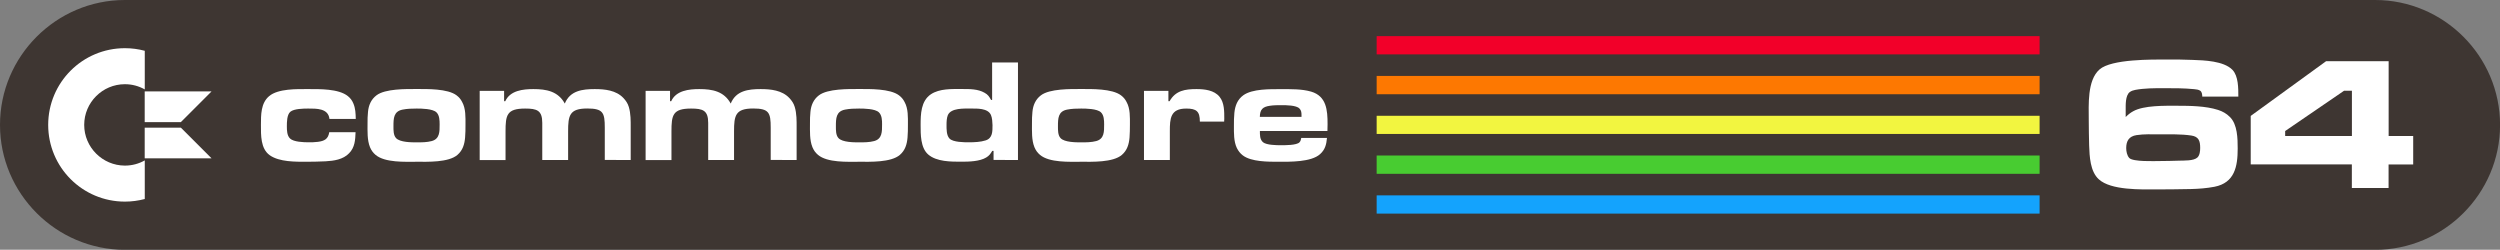
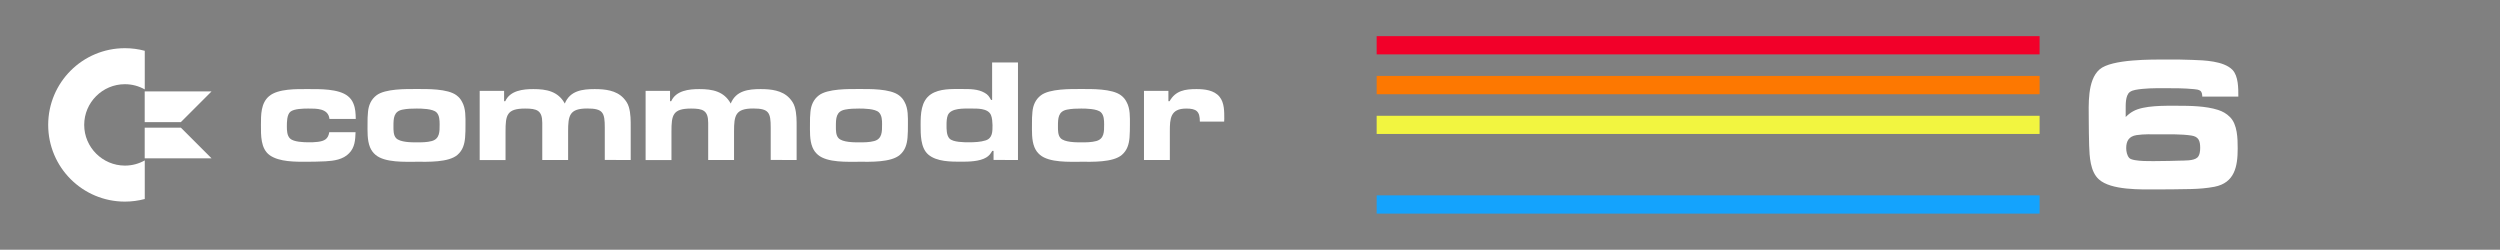
<svg xmlns="http://www.w3.org/2000/svg" version="1.1" id="Layer_1" x="0px" y="0px" viewBox="0 0 3839 383.5" style="enable-background:new 0 0 3839 383.5;" xml:space="preserve">
  <rect x="0" y="0" width="3839" height="383.5" fill="#808080" stroke="none" />
  <style type="text/css">
	.st0{fill-rule:evenodd;clip-rule:evenodd;fill:#002684;}
	.st1{fill-rule:evenodd;clip-rule:evenodd;fill:#12506F;}
	.st2{fill-rule:evenodd;clip-rule:evenodd;fill:#247A5B;}
	.st3{fill-rule:evenodd;clip-rule:evenodd;fill:#36A346;}
	.st4{fill-rule:evenodd;clip-rule:evenodd;fill:#48CD31;}
	.st5{fill-rule:evenodd;clip-rule:evenodd;fill:#6AD534;}
	.st6{fill-rule:evenodd;clip-rule:evenodd;fill:#8CDD37;}
	.st7{fill-rule:evenodd;clip-rule:evenodd;fill:#AFE63A;}
	.st8{fill-rule:evenodd;clip-rule:evenodd;fill:#D1EE3D;}
	.st9{fill-rule:evenodd;clip-rule:evenodd;fill:#F3F640;}
	.st10{fill-rule:evenodd;clip-rule:evenodd;fill:#F6D730;}
	.st11{fill-rule:evenodd;clip-rule:evenodd;fill:#F9B721;}
	.st12{fill-rule:evenodd;clip-rule:evenodd;fill:#FB9811;}
	.st13{fill-rule:evenodd;clip-rule:evenodd;fill:#FE7801;}
	.st14{fill-rule:evenodd;clip-rule:evenodd;fill:#FE5C13;}
	.st15{fill-rule:evenodd;clip-rule:evenodd;fill:#FE4125;}
	.st16{fill-rule:evenodd;clip-rule:evenodd;fill:#FE2537;}
	.st17{fill-rule:evenodd;clip-rule:evenodd;fill:#14A4FE;}
	.st18{fill-rule:evenodd;clip-rule:evenodd;fill:#21AECB;}
	.st19{fill-rule:evenodd;clip-rule:evenodd;fill:#2EB998;}
	.st20{fill-rule:evenodd;clip-rule:evenodd;fill:#3BC364;}
	.st21{fill-rule:evenodd;clip-rule:evenodd;fill:#24795B;}
	.st22{fill-rule:evenodd;clip-rule:evenodd;fill:#48CC31;}
	.st23{fill-rule:evenodd;clip-rule:evenodd;fill:#6AD434;}
	.st24{fill-rule:evenodd;clip-rule:evenodd;fill:#8BDC37;}
	.st25{fill-rule:evenodd;clip-rule:evenodd;fill:#AEE53A;}
	.st26{fill-rule:evenodd;clip-rule:evenodd;fill:#D0ED3D;}
	.st27{fill-rule:evenodd;clip-rule:evenodd;fill:#F2F540;}
	.st28{fill-rule:evenodd;clip-rule:evenodd;fill:#F5D630;}
	.st29{fill-rule:evenodd;clip-rule:evenodd;fill:#F8B621;}
	.st30{fill-rule:evenodd;clip-rule:evenodd;fill:#FA9711;}
	.st31{fill-rule:evenodd;clip-rule:evenodd;fill:#FD7801;}
	.st32{fill-rule:evenodd;clip-rule:evenodd;fill:#F9500E;}
	.st33{fill-rule:evenodd;clip-rule:evenodd;fill:#F6281C;}
	.st34{fill-rule:evenodd;clip-rule:evenodd;fill:#F20029;}
	.st35{fill:#002684;}
	.st36{fill:#F20029;}
	.st37{fill:#FFFFFF;}
	.st38{fill-rule:evenodd;clip-rule:evenodd;fill:#14A3FD;}
	.st39{fill-rule:evenodd;clip-rule:evenodd;fill:#3E3632;}
	.st40{fill:#282422;}
	.st41{fill:url(#SVGID_1_);}
	.st42{fill:url(#SVGID_00000181046151383570067460000000294772370223865533_);}
	.st43{fill:url(#SVGID_00000090257185461541661930000002531334694149582753_);}
	.st44{fill:url(#SVGID_00000138557408404788649140000010507871772509071502_);}
	.st45{fill:url(#SVGID_00000006677309031614552040000009734908211782691505_);}
	.st46{fill:url(#SVGID_00000119092855508346375520000010715546433031344269_);}
	.st47{fill:url(#SVGID_00000112620972155751229590000017147901743680986791_);}
	.st48{fill:url(#SVGID_00000069378504887869945380000004290423147811225770_);}
	.st49{fill:url(#SVGID_00000009567789285636497290000002401442772095686278_);}
	.st50{fill:url(#SVGID_00000136408787255542223960000001883821825305869959_);}
	.st51{fill:url(#SVGID_00000050636177808668514410000007906613583105039759_);}
	.st52{fill:url(#SVGID_00000160911886831152826220000012327077098316255381_);}
	.st53{fill:url(#SVGID_00000179616847128116252960000016998207587280401572_);}
	.st54{fill:url(#SVGID_00000124149130554122076560000017895371281112138906_);}
	.st55{fill:url(#SVGID_00000092432800900476078680000015168911933157078936_);}
	.st56{fill:url(#SVGID_00000061462674445249506980000006847082881819447471_);}
	.st57{fill:url(#SVGID_00000056426157518507606320000001482115923274984846_);}
	.st58{fill:url(#SVGID_00000170978031229855895570000003339089247107479685_);}
	.st59{fill:url(#SVGID_00000147192989265030381510000010440237256868955033_);}
	.st60{fill:url(#SVGID_00000012464343813194106150000005955044998336470412_);}
	.st61{fill:url(#SVGID_00000121964028021246636150000010406889973615081626_);}
	.st62{fill:url(#SVGID_00000164496415941617677720000015455809302934269849_);}
	.st63{fill:url(#SVGID_00000078729467306068564450000015056793260343739293_);}
	.st64{fill:url(#SVGID_00000047046177651772190950000005426542601724599485_);}
	.st65{fill:url(#SVGID_00000049915732862507551820000004322870690973898629_);}
	.st66{fill:url(#SVGID_00000179626395789586519900000003589999081134306229_);}
	.st67{fill:url(#SVGID_00000083072144040339432500000011649934454071535276_);}
	.st68{fill:url(#SVGID_00000038415312952508894420000017103574059899170734_);}
	.st69{fill:url(#SVGID_00000153696502949114962070000004636147518955706535_);}
	.st70{fill-rule:evenodd;clip-rule:evenodd;fill:#FFFFFF;}
	.st71{fill:url(#SVGID_00000106129185827819903060000009646036880877619365_);}
	.st72{fill:url(#SVGID_00000170258023913727442520000017019729163244542889_);}
	.st73{fill:url(#SVGID_00000103267222053209330520000015457517713942980994_);}
	.st74{fill:url(#SVGID_00000131355178585851322020000013360223209900746882_);}
	.st75{fill:url(#SVGID_00000031905060425953729150000012179799660019896478_);}
	.st76{fill:url(#SVGID_00000101809607736894972840000016898848857999744394_);}
	.st77{fill:url(#SVGID_00000063598781888835000780000005532437558766463669_);}
	.st78{fill:url(#SVGID_00000049910079829834316140000010215833812932959887_);}
	.st79{fill:url(#SVGID_00000049186182595044875000000015888072957255100851_);}
	.st80{fill:url(#SVGID_00000033340832617498326310000016995255294085783735_);}
	.st81{fill:url(#SVGID_00000173149143044055865210000016655573220634393489_);}
	.st82{fill:url(#SVGID_00000173155343751905844170000018366617784827114384_);}
	.st83{fill:url(#SVGID_00000154383682932674896550000014520384737293495998_);}
	.st84{fill:url(#SVGID_00000176007290965390382920000007652662694358021816_);}
	.st85{fill:url(#SVGID_00000061440103296667086110000007432856366302983840_);}
	.st86{fill:url(#SVGID_00000023248424159914467410000010439810963924535170_);}
	.st87{fill:url(#SVGID_00000142135872626470825600000006944205714580978104_);}
	.st88{fill:url(#SVGID_00000132790123285240630360000016017686017940237961_);}
	.st89{fill:url(#SVGID_00000127029067777420629290000012123278013142527666_);}
	.st90{fill:url(#SVGID_00000042008756264305839070000001942137732529002388_);}
	.st91{fill:url(#SVGID_00000149367197042711259380000000731101160096961449_);}
	.st92{fill:url(#SVGID_00000100372082360864252150000010145760669646198443_);}
	.st93{fill:url(#SVGID_00000079448290466017801300000000580426367749418416_);}
	.st94{fill:url(#SVGID_00000056399935527512884580000015670979693829221042_);}
	.st95{fill:url(#SVGID_00000002374572674865333210000014550939264907440014_);}
	.st96{fill:url(#SVGID_00000048497784620354485530000014858252617941688737_);}
	.st97{fill:url(#SVGID_00000124871273866489318980000010806020154644511628_);}
	.st98{fill:url(#SVGID_00000041987799122456600730000005869577904598022785_);}
	.st99{fill:url(#SVGID_00000000932976345783551360000012775697191361216948_);}
	.st100{fill:#0F2166;}
	.st101{fill:#FD2537;}
</style>
  <g>
    <g>
-       <path class="st39" d="M3647.2,0H324.8H191.8C86.3,0,0,86.3,0,191.8s86.3,191.8,191.8,191.8h3455.5c105.5,0,191.8-86.3,191.8-191.8    S3752.7,0,3647.2,0z" />
      <g>
        <polygon id="polygon7_00000001656786455258842800000011693801996860144811_" class="st34" points="2114,55.5 2114,55.5      3132,55.5 3132,83.5 2114,83.5    " />
        <polygon class="st31" points="2114,116.6 2114,116.6 3132,116.6 3132,144.7 2114,144.7    " />
        <polygon class="st27" points="2114,177.8 2114,177.8 3132,177.8 3132,205.7 2114,205.7    " />
-         <polygon class="st22" points="2114,238.8 2114,238.8 3132,238.8 3132,266.9 2114,266.9    " />
        <polygon id="polygon15_00000025427389810582415990000006569259060333928854_" class="st38" points="2114,300 2114,300 3132,300      3132,328 2114,328    " />
      </g>
      <g>
        <path class="st37" d="M505.9,182.6c-1.8-16.4-20-15.9-32.8-15.9c-7,0-21.6,0.2-27.2,4.9c-5.4,4.5-5.4,16.2-5.4,22.5     c0,6.1,0.2,14.1,4.9,18.6c5.6,5.4,21.1,5.8,28.3,5.8c4.9,0,9.7,0,14.6-0.7c9.9-1.3,15.7-4.3,17.3-14.8H546     c-0.4,11.9-1.1,23.4-9.9,32.3c-9.2,9.7-23.4,11.7-36.2,12.4c-9.7,0.4-19.1,0.7-28.7,0.7c-17.3,0-42,0.4-56.8-9.9     c-14.4-10.1-13.7-31.2-13.7-46.7c0-15.3-0.2-33.5,12.6-44.2c13.9-11.7,42.9-10.8,60-10.8s46.7-0.7,60.9,10.8     c3.8,3.1,6.3,6.3,8.3,11c3.4,7.9,3.6,15.5,3.8,24L505.9,182.6L505.9,182.6z" />
        <path class="st37" d="M714.2,211.3c-0.9,10.3-3.6,19.5-11.7,26.5c-13.7,11.9-46,10.6-62.9,10.6c-17.5,0-48.5,1.6-62.9-10.6     c-4-3.4-6.5-7-8.5-11.7c-4.5-11-3.8-24.9-3.8-36.6c0-5.8,0-11.9,0.7-17.7c0.9-10.1,4.7-19.1,13-25.4c13.5-10.3,45.6-9.7,61.5-9.7     c16.2,0,47.8-0.7,61.5,9.7c3.8,2.9,6.3,5.8,8.5,10.1c5.8,10.3,5.2,23.6,5.2,35C714.9,198,714.7,204.8,714.2,211.3z M670.2,172.5     c-5.8-5.6-22.9-5.8-30.3-5.8c-7.2,0-14.6,0.2-21.6,1.6c-13.9,2.7-14.1,13.5-14.1,25.6c0,5.8-0.2,13.7,4,18.2     c6.1,6.5,23.6,6.5,31.7,6.5c7.6,0,15.7,0,23.1-2c12.4-3.4,12.1-14.6,12.1-25.6C675.1,184.9,674.9,177,670.2,172.5z" />
        <path class="st37" d="M928.7,245.6V196c0-22.9-2.5-29.4-26.9-29.4c-27.4,0-29.4,10.8-29.4,35.3v43.8h-39.7v-49.6v-7.4     c0-19.3-8.3-22-26.3-22c-28.3,0-30.1,10.1-30.1,35.3v43.8h-39.7V139.5h37.5v15.9h1.8c7.4-16.4,27.2-18.6,43.1-18.6     c20.2,0,38,3.4,48.3,22.2c8.1-19.8,26.9-22.2,46-22.2c15.5,0,32.8,1.8,44,13.7c3.8,4,6.7,8.3,8.3,13.7     c3.1,10.3,2.9,21.3,2.9,31.9v49.6L928.7,245.6L928.7,245.6z" />
        <path class="st37" d="M1183.5,245.6V196c0-22.9-2.5-29.4-26.9-29.4c-27.4,0-29.4,10.8-29.4,35.3v43.8h-39.7v-49.6v-7.4     c0-19.3-8.3-22-26.3-22c-28.3,0-30.1,10.1-30.1,35.3v43.8h-39.7V139.5h37.5v15.9h1.8c7.4-16.4,27.2-18.6,43.1-18.6     c20.2,0,38,3.4,48.3,22.2c8.1-19.8,26.9-22.2,46-22.2c15.5,0,32.8,1.8,44,13.7c3.8,4,6.7,8.3,8.3,13.7     c3.1,10.3,2.9,21.3,2.9,31.9v49.6L1183.5,245.6L1183.5,245.6z" />
        <path class="st37" d="M1393.6,211.3c-0.9,10.3-3.6,19.5-11.7,26.5c-13.7,11.9-46,10.6-62.9,10.6c-17.5,0-48.5,1.6-62.9-10.6     c-4-3.4-6.5-7-8.5-11.7c-4.5-11-3.8-24.9-3.8-36.6c0-5.8,0-11.9,0.7-17.7c0.9-10.1,4.7-19.1,13-25.4c13.5-10.3,45.6-9.7,61.5-9.7     c16.2,0,47.8-0.7,61.5,9.7c3.8,2.9,6.3,5.8,8.5,10.1c5.8,10.3,5.2,23.6,5.2,35C1394.3,198,1394.1,204.8,1393.6,211.3z      M1349.6,172.5c-5.8-5.6-22.9-5.8-30.3-5.8c-7.2,0-14.6,0.2-21.6,1.6c-13.9,2.7-14.1,13.5-14.1,25.6c0,5.8-0.2,13.7,4,18.2     c6.1,6.5,23.6,6.5,31.7,6.5c7.6,0,15.7,0,23.1-2c12.4-3.4,12.1-14.6,12.1-25.6C1354.6,184.9,1354.3,177,1349.6,172.5z" />
        <path class="st37" d="M1525.7,245.6v-13.9h-2c-2.7,4.5-4.7,7.4-9.2,10.1c-9.9,6.1-26.5,6.5-37.7,6.5c-16.4,0-38.6,0.2-51.6-11.2     c-11.7-10.3-11.5-30.8-11.5-45.1c0-16.6,0.4-36.8,15.7-47.2c13.5-9,32.3-8.1,47.8-8.1c11.7,0,24.5-0.2,34.8,5.8     c5.2,2.9,7,5.8,9.9,11h1.6V95.9h39.7v149.8L1525.7,245.6L1525.7,245.6z M1521.7,176.6c-4.7-10.8-21.8-9.9-31.4-9.9     c-9.9,0-29.9-1.1-34.8,10.1c-1.8,4.5-2,10.3-2,15c0,6.3-0.2,15.9,4.5,20.9c5.4,5.8,22.7,5.8,29.9,5.8c8.1,0,18-0.4,25.6-2.9     c10.8-3.4,10.6-13.7,10.6-23.4C1523.9,187.3,1523.7,181.3,1521.7,176.6z" />
        <path class="st37" d="M1734.5,211.3c-0.9,10.3-3.6,19.5-11.7,26.5c-13.7,11.9-46,10.6-62.9,10.6c-17.5,0-48.5,1.6-62.9-10.6     c-4-3.4-6.5-7-8.5-11.7c-4.5-11-3.8-24.9-3.8-36.6c0-5.8,0-11.9,0.7-17.7c0.9-10.1,4.7-19.1,13-25.4c13.5-10.3,45.6-9.7,61.5-9.7     c16.2,0,47.8-0.7,61.5,9.7c3.8,2.9,6.3,5.8,8.5,10.1c5.8,10.3,5.2,23.6,5.2,35C1735.2,198,1734.9,204.8,1734.5,211.3z      M1690.6,172.5c-5.8-5.6-22.9-5.8-30.3-5.8c-7.2,0-14.6,0.2-21.6,1.6c-13.9,2.7-14.1,13.5-14.1,25.6c0,5.8-0.2,13.7,4,18.2     c6.1,6.5,23.6,6.5,31.7,6.5c7.6,0,15.7,0,23.1-2c12.4-3.4,12.1-14.6,12.1-25.6C1695.5,184.9,1695.3,177,1690.6,172.5z" />
        <path class="st37" d="M1879.8,186.7h-37.3c0-15.7-5.2-20-20.9-20c-24.5,0-25.2,15.5-25.2,35v44h-39.7V139.5h37.5v15.9h1.8     c9.2-16.4,24-18.6,41.3-18.6c12.4,0,27.2,1.6,35.5,11.9c7.4,9.2,7.2,22.5,7.2,33.7C1880,183.8,1879.8,185.3,1879.8,186.7z" />
-         <path class="st37" d="M2038.4,201.2h-103.7c0,6.1-0.2,13,4.9,17.3c5.4,4.3,20.4,4.5,26.9,4.5s24.7,0.2,29-4.5     c1.8-1.8,2.2-4.3,2.7-6.7h39.5c-0.9,10.1-2.9,18-10.6,24.9c-13.7,12.4-46.5,11.7-63.8,11.7c-15.7,0-42,0.2-55-9.9     c-4-3.1-6.7-6.7-9-11.2c-4.9-10.3-4.5-23.1-4.5-34.1c0-6.7,0-13.5,0.7-20c1.1-10.8,4.7-20.4,13.7-26.9     c13.9-10.1,41.8-9.4,58.2-9.4c15,0,31.4-0.4,46,3.8c23.6,7,25.2,28.5,25.2,49.9C2038.6,194,2038.6,197.6,2038.4,201.2z      M1998.6,177c0-4-0.2-7.2-3.1-10.3c-4.7-5.2-20.9-5.2-27.4-5.2c-6.1,0-12.1,0-18,0.9c-11.2,1.6-15.3,5.8-15.5,17.1h64V177z" />
      </g>
      <g>
        <path class="st37" d="M3381.8,148.6c0-2.9-0.3-7-2.9-9.1c-2.6-2-6.7-2.3-9.6-2.6c-15.2-1.5-31-1.5-46.4-1.5     c-14.3,0-29.8,0-43.8,2.6c-3.2,0.6-6.1,1.5-8.8,3.5c-6.7,5.3-6.1,19.9-6.1,27.4v7.6v3.2c3.5-3.5,7-6.4,11.4-8.8     c16.4-9.3,49.1-8.5,67.4-8.5c19.9,0,44.1,0.3,63.1,6.4c7,2.3,12.8,5.5,18.1,10.8c11.7,11.4,12,33.3,12,48.5     c0,27.7-4.7,52.6-35.6,58.7c-12,2.3-24.2,3.2-36.2,3.5c-17.5,0.3-34.7,0.6-52.3,0.6c-24.5,0-70.4,1.5-89.1-15.5     c-13.4-12-14.3-35.3-14.9-52c-0.3-12.8-0.6-26-0.6-38.8c0-23.4-2.6-61.3,16.6-78c18.4-16.1,81.2-15.2,104.2-15.2     c12.8,0,25.7,0,38.5,0.6c17.8,0.6,47.9,1.5,61.3,15.2c9.3,9.6,9.1,28.6,9.1,41.2h-55.4V148.6z M3364.9,208.1     c-15.8-2.3-32.7-1.8-48.8-1.8c-11.7,0-23.7-0.6-35.3,1.2c-11.4,1.8-15.8,8.8-15.8,19.9c0,5,1.2,11.4,4.7,15.2     c5.8,6.1,38.8,4.7,46.4,4.7c10.2,0,20.1-0.3,30.4-0.6c7.3-0.3,22.2,0.6,28-5c3.5-3.5,4.1-9.9,4.1-14.6     C3378.6,216.3,3376.3,209.8,3364.9,208.1z" />
-         <path class="st37" d="M3667.9,252.5v36.2h-56.4v-36.2h-155.3v-74.5L3571.9,94h96.1v114.8h37.7v43.8H3667.9z M3611.6,139.3h-12     l-90.5,61.9v7.6h102.5V139.3z" />
      </g>
      <g>
        <path class="st37" d="M129.3,191.8c0-34.4,28-62.5,62.5-62.5c11.1,0,21.4,2.9,30.5,8V78c-9.7-2.6-19.9-4-30.5-4     C126.7,74,74,126.7,74,191.8s52.7,117.8,117.8,117.8c10.5,0,20.7-1.4,30.5-4v-59.3c-9,5.1-19.4,8-30.5,8     C157.3,254.2,129.3,226.1,129.3,191.8z" />
        <polygon class="st37" points="222.2,187.5 277.7,187.5 324.8,140.4 222.2,140.4    " />
        <polygon class="st37" points="222.2,196 222.2,243.1 324.8,243.1 277.7,196    " />
      </g>
    </g>
  </g>
</svg>